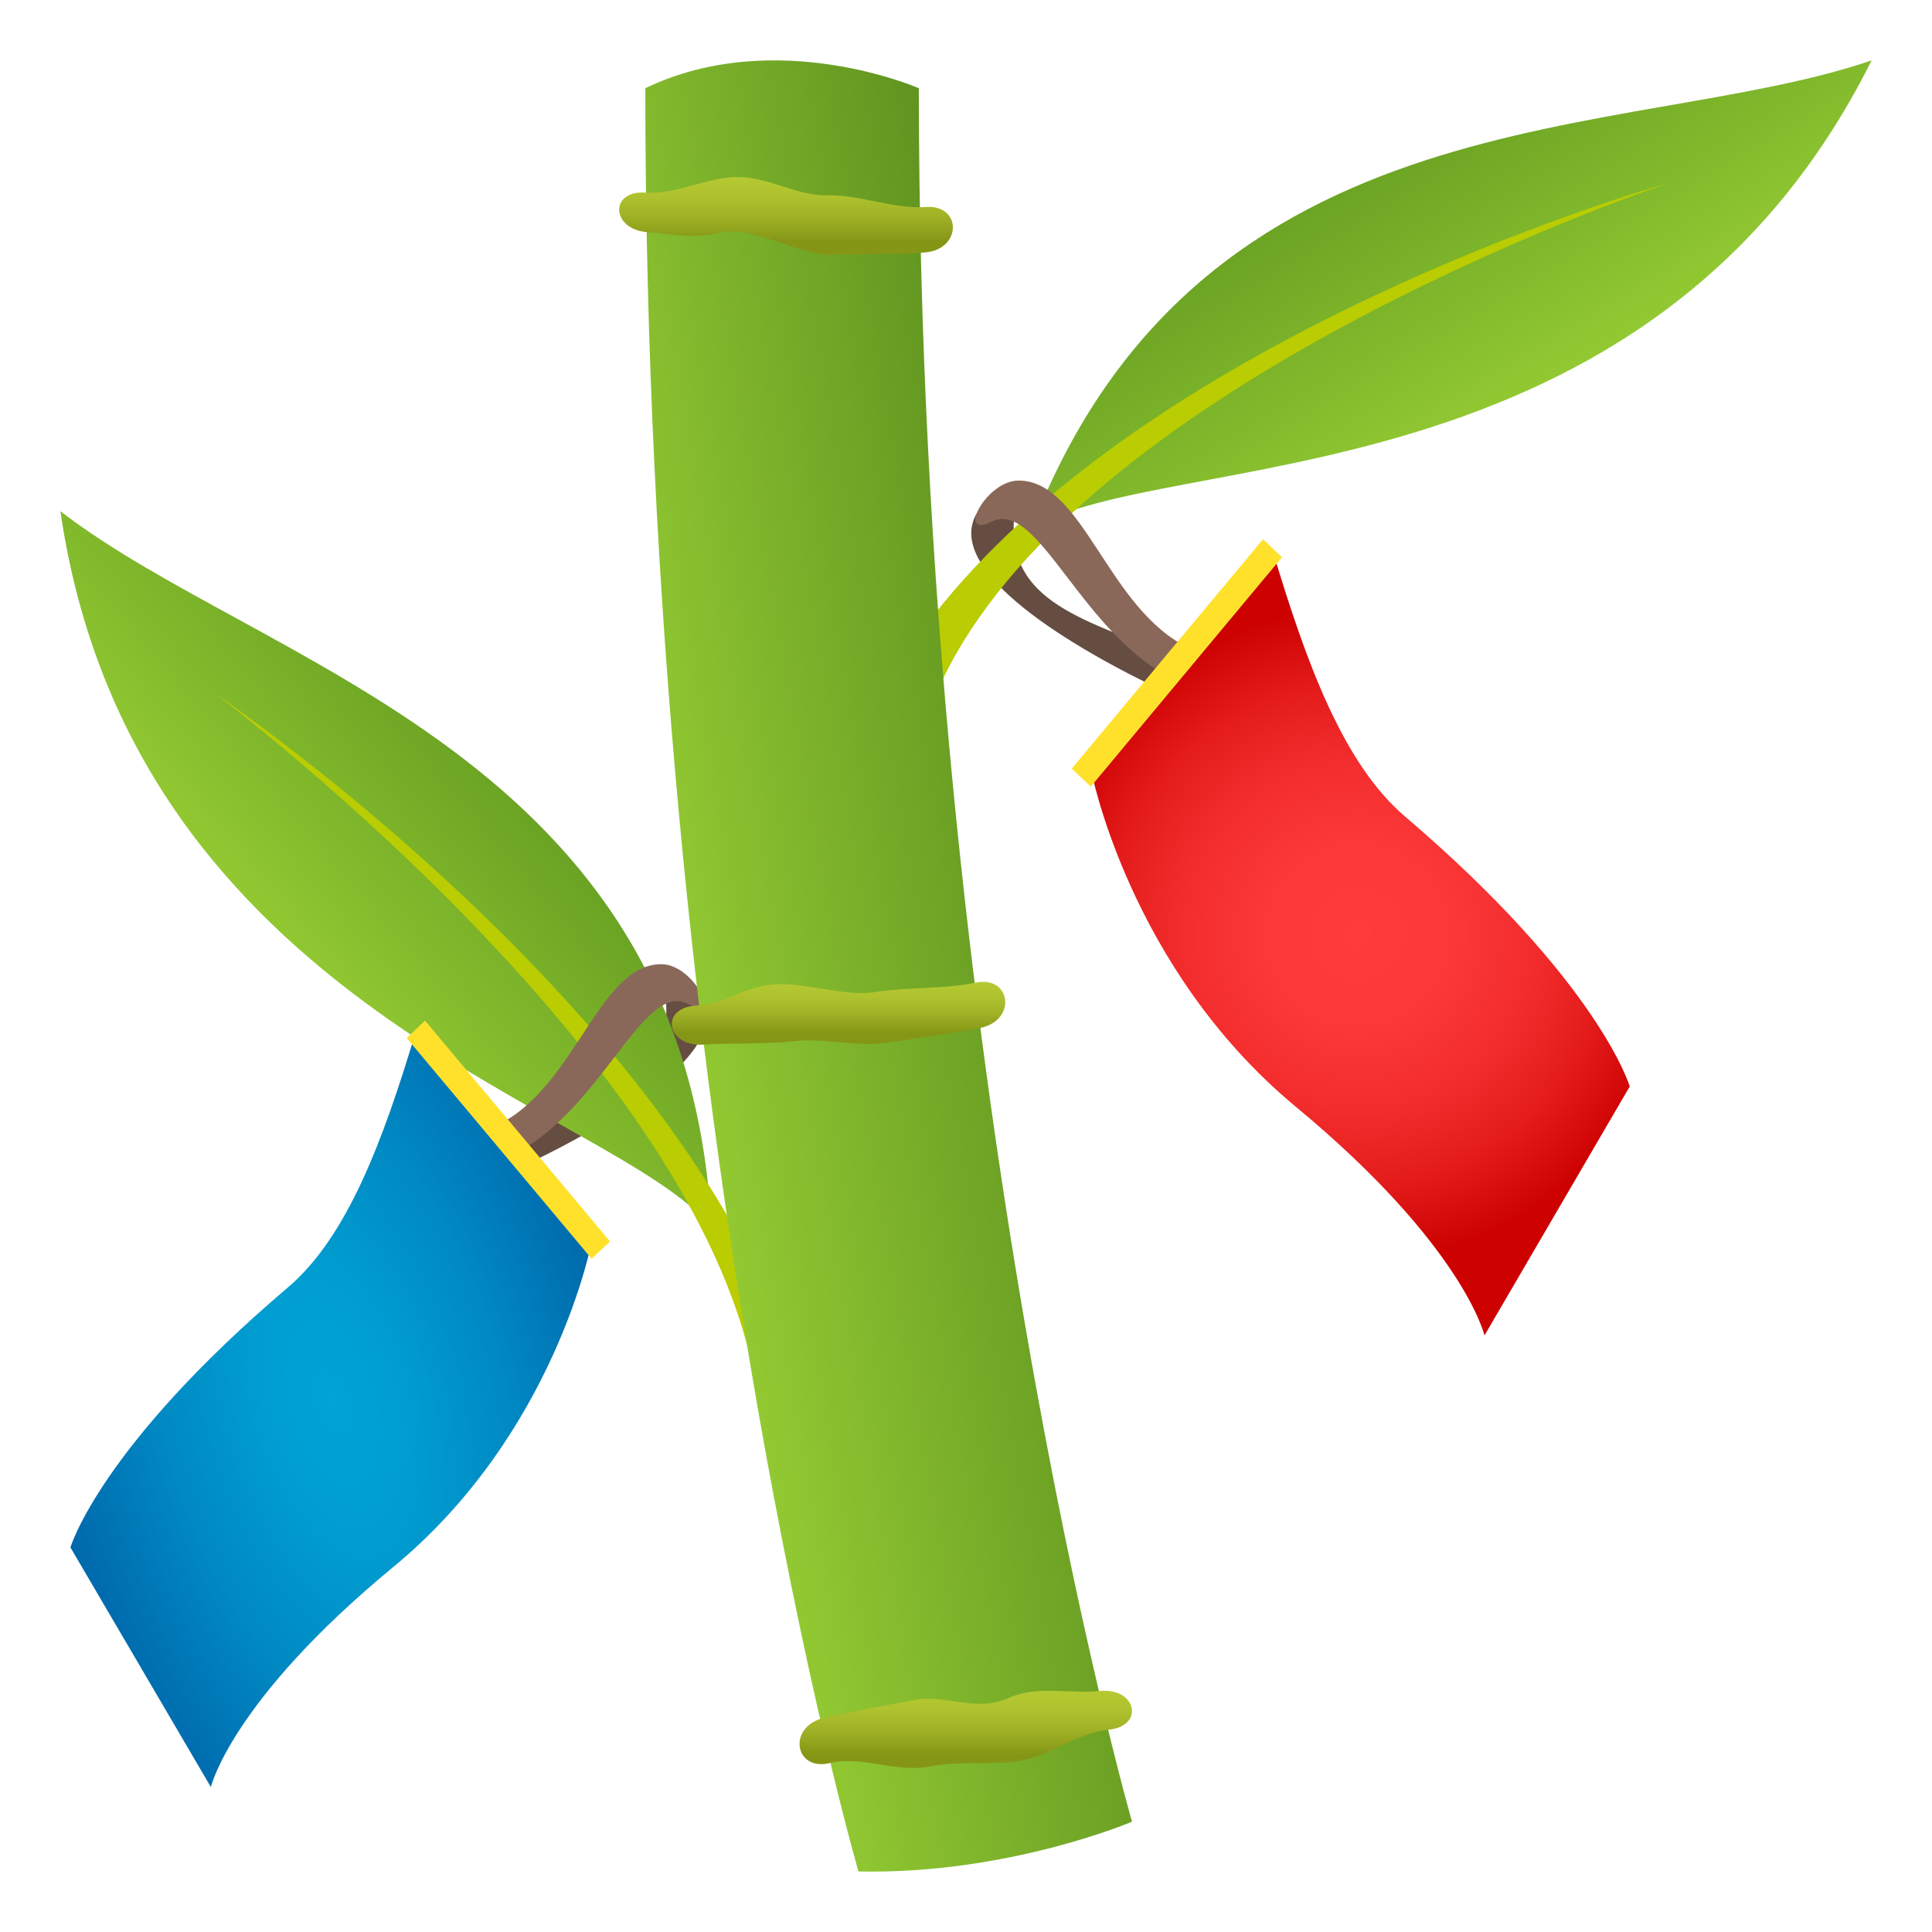
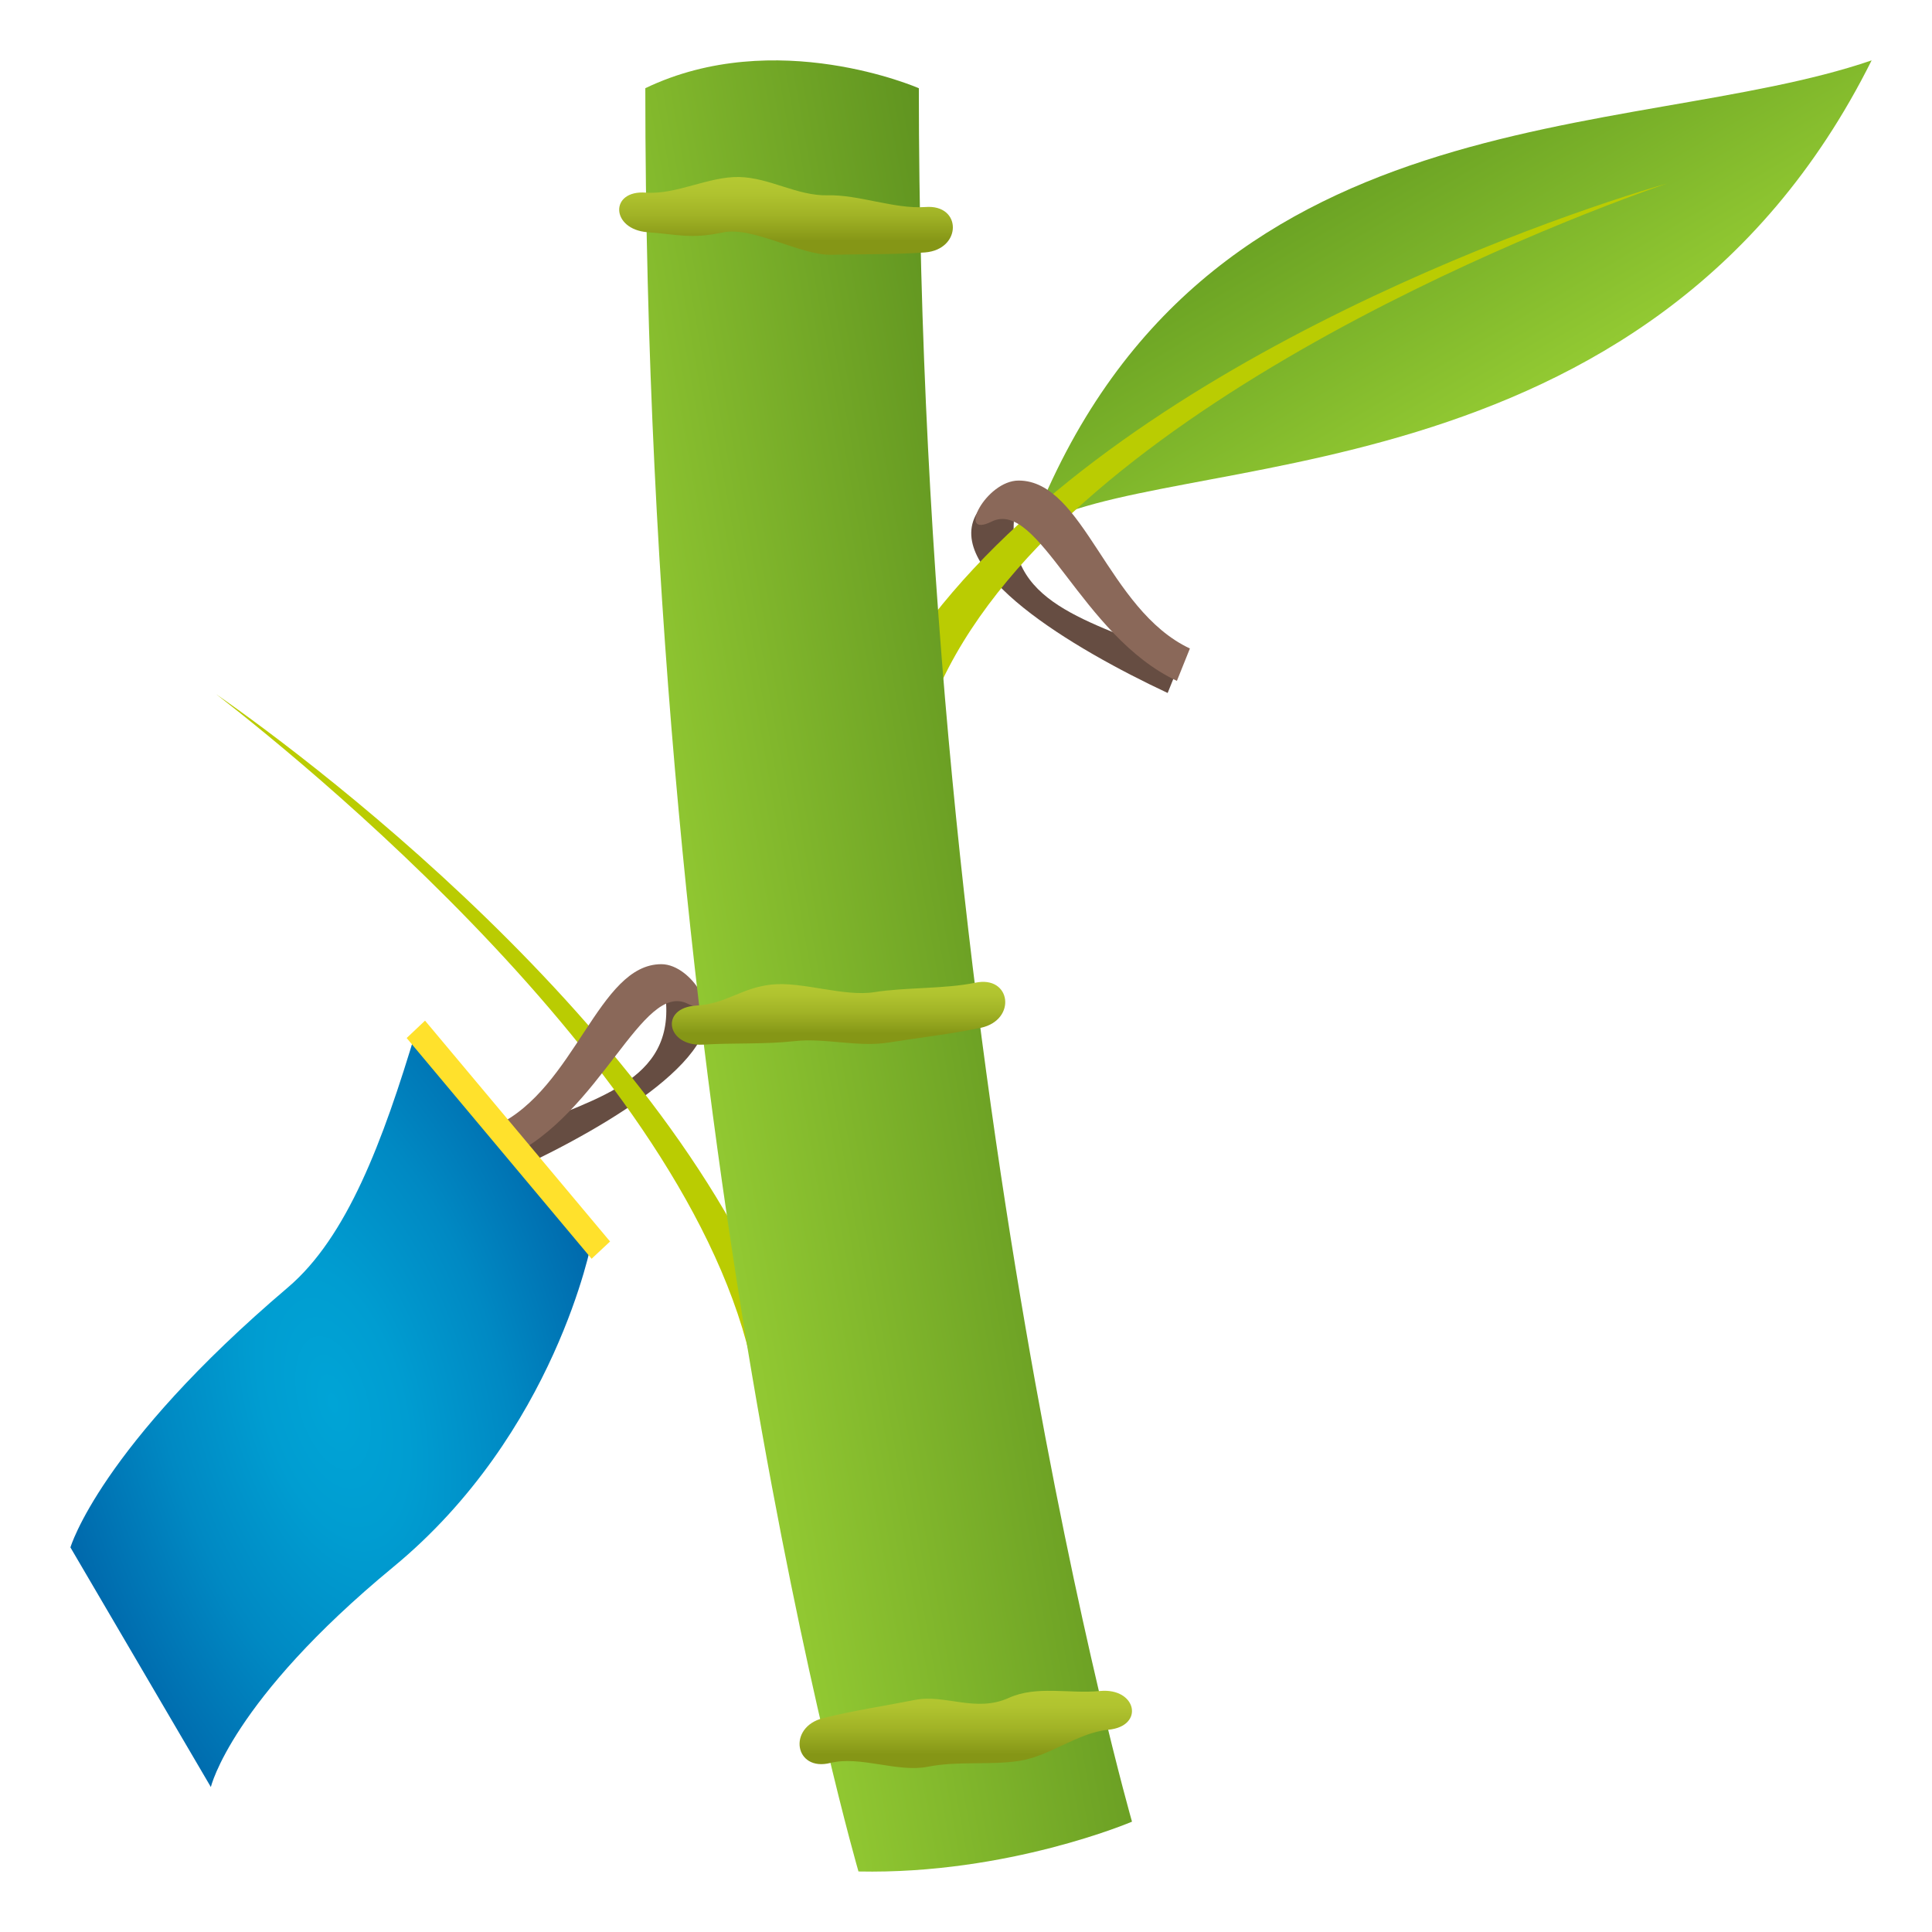
<svg xmlns="http://www.w3.org/2000/svg" xmlns:ns1="http://ns.adobe.com/AdobeSVGViewerExtensions/3.0/" version="1.1" id="Layer_1" x="0px" y="0px" width="64px" height="64px" viewBox="0 0 64 64" enable-background="new 0 0 64 64" xml:space="preserve">
  <path fill="#664D42" d="M17.137,38.714c3.072-1.434,7.219-3.904,6.107-5.741c-0.836-1.385-1.242-0.768-1.178,0.276  c0.166,2.76-2.701,3.195-5.348,4.43L17.137,38.714z" />
  <linearGradient id="SVGID_1_" gradientUnits="userSpaceOnUse" x1="529.534" y1="143.86" x2="526.5" y2="134.867" gradientTransform="matrix(-0.86 -0.511 -0.511 0.86 538.327 178.363)">
    <stop offset="0" style="stop-color:#92C932" />
    <stop offset="1" style="stop-color:#69A123" />
    <ns1:midPointStop offset="0" style="stop-color:#92C932" />
    <ns1:midPointStop offset="0.5" style="stop-color:#92C932" />
    <ns1:midPointStop offset="1" style="stop-color:#69A123" />
  </linearGradient>
-   <path fill="url(#SVGID_1_)" d="M23.566,40.651C20.314,36.688,4.4,33.394,2,16.934C8.729,22.122,22.766,25.002,23.566,40.651z" />
  <path fill="#BACC02" d="M26.393,45.452C23.209,34.89,10.551,25.354,7.162,22.997c3.424,2.656,17.09,13.833,17.998,23.825  C25.193,47.187,26.752,46.646,26.393,45.452z" />
  <path fill="#8A6859" d="M16.84,38.329c3.074-1.436,4.424-5.829,5.939-5.08c1.135,0.561,0.182-1.309-0.871-1.309  c-2.094,0-2.84,4.122-5.484,5.354L16.84,38.329z" />
  <radialGradient id="SVGID_2_" cx="111.764" cy="76.656" r="9.72" gradientTransform="matrix(-1.041 0.284 0.574 2.081 83.382 -144.786)" gradientUnits="userSpaceOnUse">
    <stop offset="0" style="stop-color:#00A4D6" />
    <stop offset="0.217" style="stop-color:#009DD1" />
    <stop offset="0.536" style="stop-color:#0089C3" />
    <stop offset="0.916" style="stop-color:#0069AC" />
    <stop offset="1" style="stop-color:#0061A6" />
    <ns1:midPointStop offset="0" style="stop-color:#00A4D6" />
    <ns1:midPointStop offset="0.624" style="stop-color:#00A4D6" />
    <ns1:midPointStop offset="1" style="stop-color:#0061A6" />
  </radialGradient>
  <path fill="url(#SVGID_2_)" d="M19.602,41.126c0,0-1.197,6.35-6.572,10.781c-5.375,4.434-6.045,7.291-6.045,7.291l-4.652-7.938  c0,0,0.973-3.318,7.205-8.613c1.953-1.66,3.145-4.826,4.248-8.514L19.602,41.126z" />
  <polygon fill="#FFE12C" points="19.598,41.698 20.209,41.126 14.08,33.81 13.471,34.386 " />
  <path fill="#664D42" d="M38.68,22.956c-3.178-1.49-7.463-4.057-6.316-5.963c0.867-1.439,1.287-0.799,1.221,0.287  c-0.174,2.865,2.791,3.32,5.527,4.602L38.68,22.956z" />
  <linearGradient id="SVGID_3_" gradientUnits="userSpaceOnUse" x1="183.674" y1="-5.727" x2="180.619" y2="-14.781" gradientTransform="matrix(0.977 -0.212 0.212 0.977 -128.072 57.815)">
    <stop offset="0" style="stop-color:#92C932" />
    <stop offset="1" style="stop-color:#69A123" />
    <ns1:midPointStop offset="0" style="stop-color:#92C932" />
    <ns1:midPointStop offset="0.5" style="stop-color:#92C932" />
    <ns1:midPointStop offset="1" style="stop-color:#69A123" />
  </linearGradient>
  <path fill="url(#SVGID_3_)" d="M34.164,17.514C38.48,14.809,54.598,16.833,62,2C54.004,4.743,39.795,2.934,34.164,17.514z" />
  <path fill="#BACC02" d="M30.281,21.252C36.592,12.266,51.27,7.219,55.217,6.079c-4.076,1.41-20.219,7.689-24.191,16.871  C30.879,23.286,29.57,22.266,30.281,21.252z" />
  <linearGradient id="SVGID_4_" gradientUnits="userSpaceOnUse" x1="107.755" y1="16.717" x2="120.649" y2="16.717" gradientTransform="matrix(0.981 -0.173 0.174 0.985 -85.933 35.071)">
    <stop offset="0" style="stop-color:#92C932" />
    <stop offset="1" style="stop-color:#609420" />
    <ns1:midPointStop offset="0" style="stop-color:#92C932" />
    <ns1:midPointStop offset="0.5" style="stop-color:#92C932" />
    <ns1:midPointStop offset="1" style="stop-color:#609420" />
  </linearGradient>
  <path fill="url(#SVGID_4_)" d="M21.377,2.922c0,34.819,7.061,59.073,7.061,59.073c4.961,0.104,9.061-1.65,9.061-1.65  s-7.061-24.576-7.061-57.422C30.438,2.922,25.695,0.848,21.377,2.922z" />
  <linearGradient id="SVGID_5_" gradientUnits="userSpaceOnUse" x1="26.038" y1="8.44" x2="26.038" y2="5.863">
    <stop offset="0.176" style="stop-color:#859616" />
    <stop offset="0.208" style="stop-color:#889918" />
    <stop offset="0.513" style="stop-color:#A1B326" />
    <stop offset="0.787" style="stop-color:#B0C32F" />
    <stop offset="1" style="stop-color:#B5C932" />
    <ns1:midPointStop offset="0.176" style="stop-color:#859616" />
    <ns1:midPointStop offset="0.346" style="stop-color:#859616" />
    <ns1:midPointStop offset="1" style="stop-color:#B5C932" />
  </linearGradient>
  <path fill="url(#SVGID_5_)" d="M27.541,8.44c1.018-0.026,2.092-0.003,3.105-0.078c1.221-0.1,1.227-1.603,0.008-1.504  c-1.014,0.074-2.212-0.414-3.229-0.388c-1.019,0.025-1.92-0.583-2.938-0.606c-1.018-0.022-2.074,0.589-3.089,0.517  c-1.215-0.094-1.166,1.216,0.051,1.311c1.014,0.071,1.414,0.236,2.497,0.008C24.942,7.489,26.521,8.465,27.541,8.44z" />
  <linearGradient id="SVGID_6_" gradientUnits="userSpaceOnUse" x1="27.778" y1="34.607" x2="27.778" y2="32.525">
    <stop offset="0.176" style="stop-color:#859616" />
    <stop offset="0.208" style="stop-color:#889918" />
    <stop offset="0.513" style="stop-color:#A1B326" />
    <stop offset="0.787" style="stop-color:#B0C32F" />
    <stop offset="1" style="stop-color:#B5C932" />
    <ns1:midPointStop offset="0.176" style="stop-color:#859616" />
    <ns1:midPointStop offset="0.346" style="stop-color:#859616" />
    <ns1:midPointStop offset="1" style="stop-color:#B5C932" />
  </linearGradient>
  <path fill="url(#SVGID_6_)" d="M29.426,34.537c1.006-0.161,2.073-0.281,3.068-0.49c1.196-0.261,1.002-1.751-0.192-1.492  c-0.995,0.208-2.33,0.149-3.335,0.311c-1.006,0.162-2.404-0.362-3.417-0.25c-1.012,0.113-1.471,0.633-2.486,0.696  c-1.217,0.068-0.994,1.36,0.225,1.293c1.015-0.064,2.018-0.004,3.029-0.116C27.33,34.376,28.419,34.697,29.426,34.537z" />
  <linearGradient id="SVGID_7_" gradientUnits="userSpaceOnUse" x1="31.993" y1="58.568" x2="31.993" y2="56.009">
    <stop offset="0.176" style="stop-color:#859616" />
    <stop offset="0.208" style="stop-color:#889918" />
    <stop offset="0.513" style="stop-color:#A1B326" />
    <stop offset="0.787" style="stop-color:#B0C32F" />
    <stop offset="1" style="stop-color:#B5C932" />
    <ns1:midPointStop offset="0.176" style="stop-color:#859616" />
    <ns1:midPointStop offset="0.346" style="stop-color:#859616" />
    <ns1:midPointStop offset="1" style="stop-color:#B5C932" />
  </linearGradient>
  <path fill="url(#SVGID_7_)" d="M36.44,56.016c-1.012,0.102-2.096-0.191-3.022,0.229c-1.098,0.497-2.109-0.131-3.109,0.067  c-0.998,0.198-2.061,0.357-3.047,0.604c-1.187,0.305-0.938,1.787,0.247,1.483c0.986-0.245,2.226,0.325,3.225,0.127  s2.015-0.044,3.022-0.193c1.007-0.15,1.944-0.933,2.957-1.033C37.926,57.186,37.655,55.903,36.44,56.016z" />
  <path fill="#8A6859" d="M38.986,22.555c-3.178-1.488-4.574-6.055-6.141-5.275c-1.174,0.582-0.188-1.361,0.898-1.361  c2.166,0,2.938,4.281,5.674,5.563L38.986,22.555z" />
  <radialGradient id="SVGID_8_" cx="-77.948" cy="77.399" r="10.844" gradientTransform="matrix(0.964 0.265 -0.265 0.964 140.622 -22.997)" gradientUnits="userSpaceOnUse">
    <stop offset="0" style="stop-color:#FF3B3B" />
    <stop offset="0.282" style="stop-color:#FC3838" />
    <stop offset="0.528" style="stop-color:#F32D2D" />
    <stop offset="0.762" style="stop-color:#E31B1B" />
    <stop offset="0.987" style="stop-color:#CD0302" />
    <stop offset="1" style="stop-color:#CC0100" />
    <ns1:midPointStop offset="0" style="stop-color:#FF3B3B" />
    <ns1:midPointStop offset="0.733" style="stop-color:#FF3B3B" />
    <ns1:midPointStop offset="1" style="stop-color:#CC0100" />
  </radialGradient>
-   <path fill="url(#SVGID_8_)" d="M36.133,25.463c0,0,1.236,6.594,6.793,11.2c5.559,4.607,6.25,7.574,6.25,7.574l4.811-8.246  c0,0-1.004-3.448-7.449-8.948c-2.018-1.725-3.252-5.014-4.393-8.846L36.133,25.463z" />
-   <polygon fill="#FFE12C" points="36.135,26.057 35.502,25.463 41.84,17.862 42.469,18.459 " />
</svg>